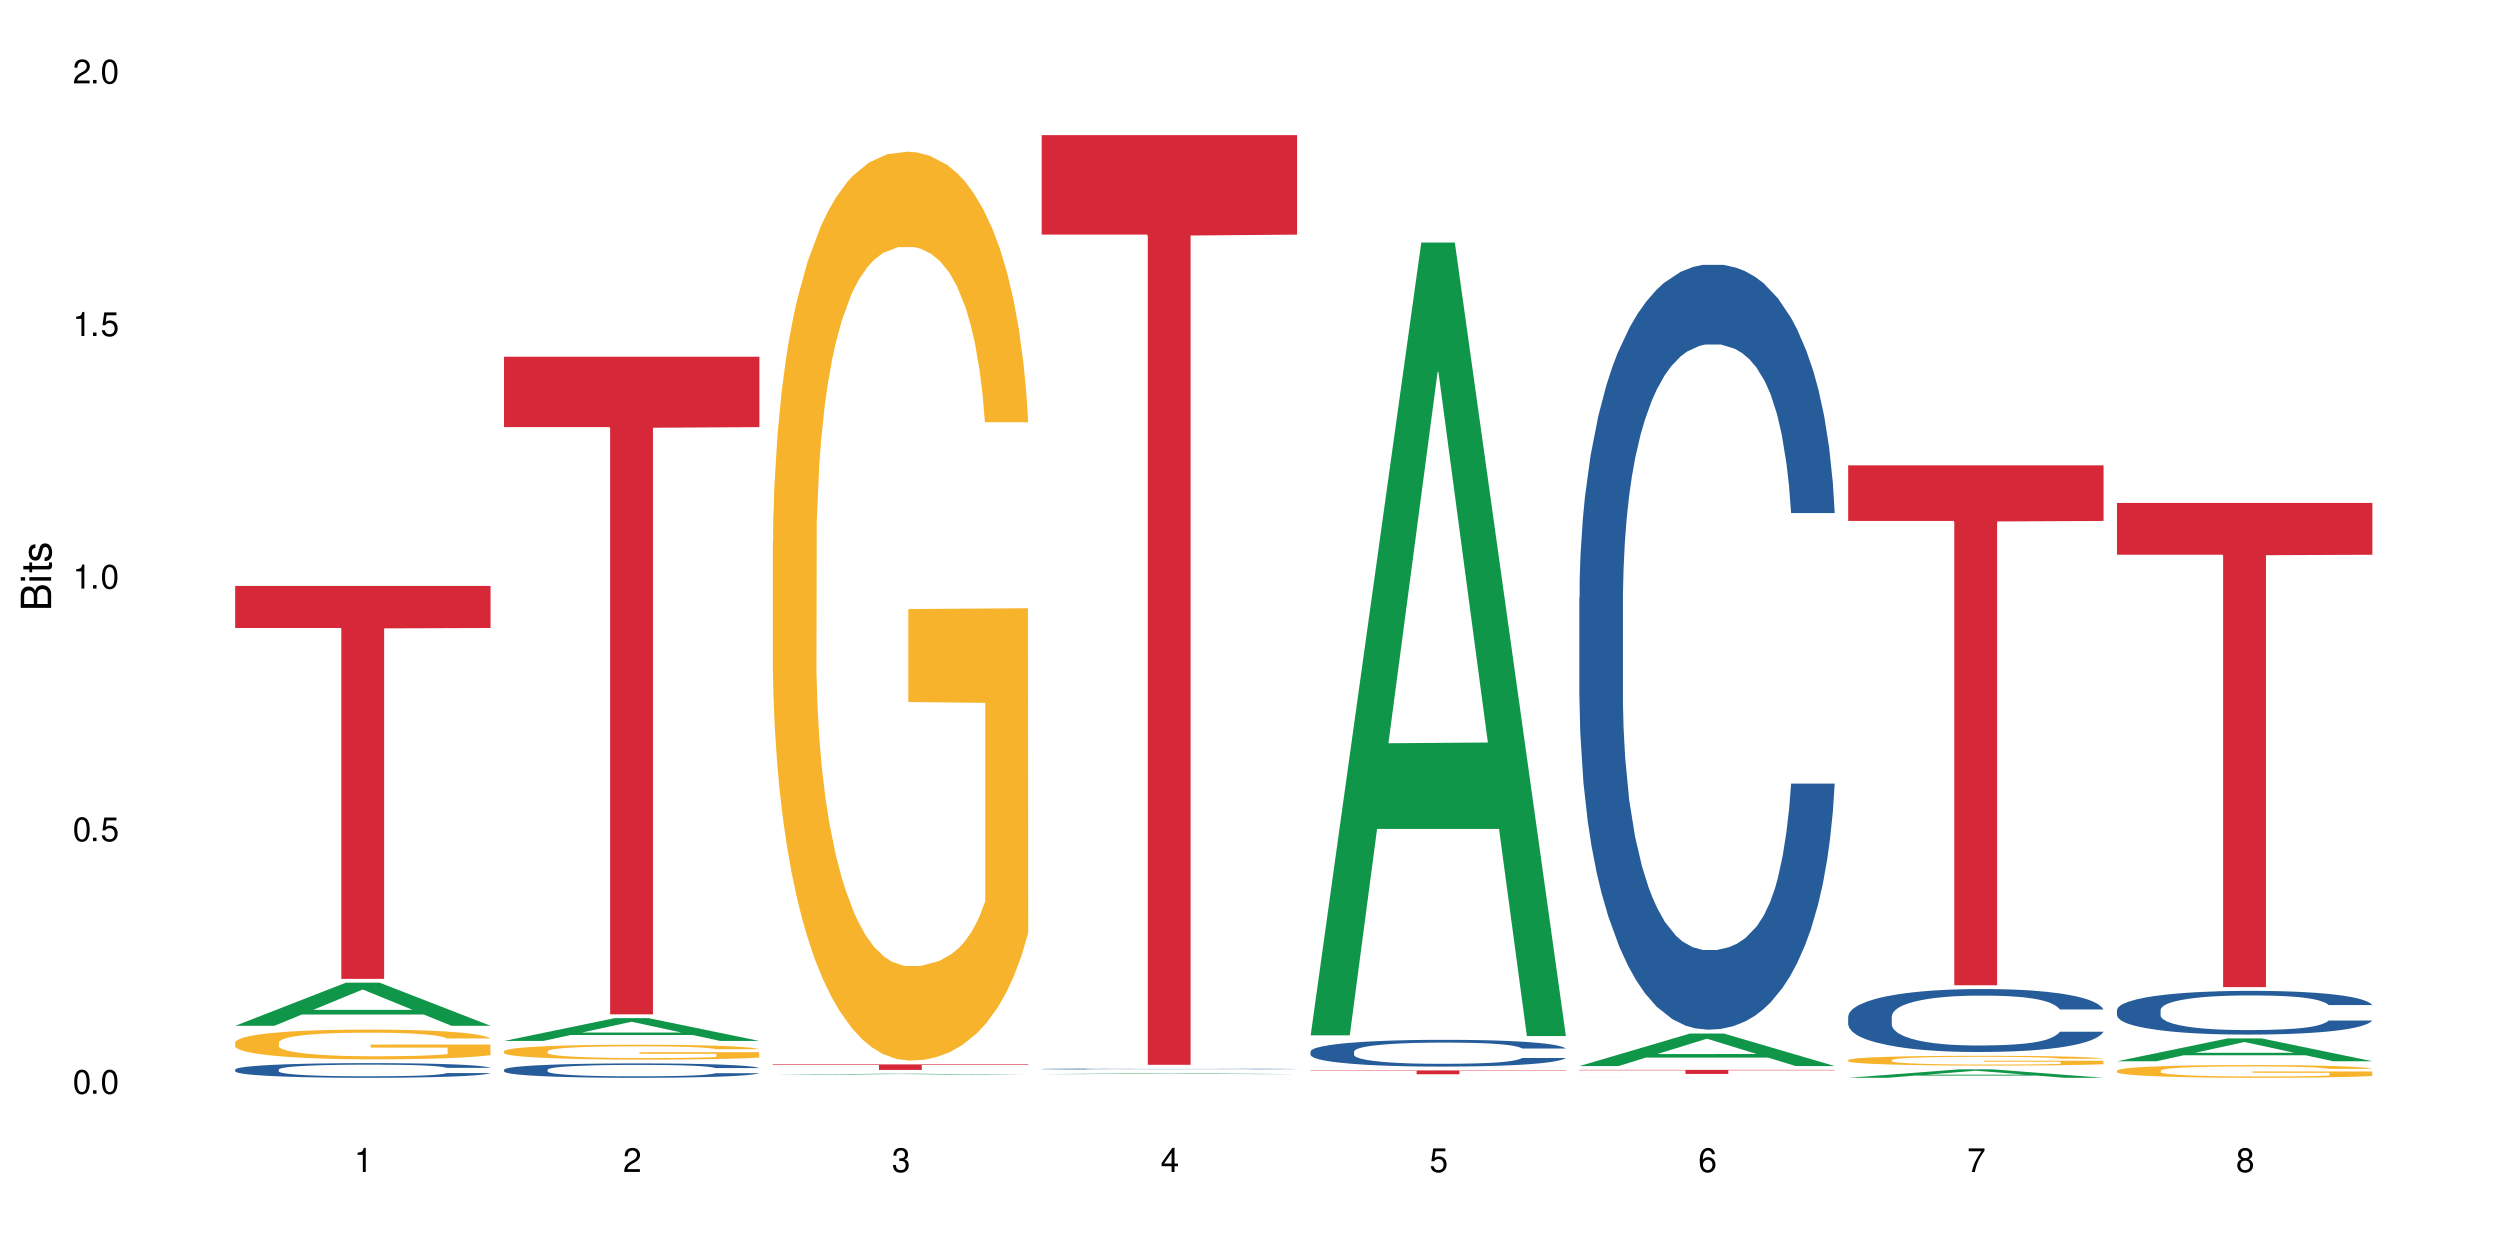
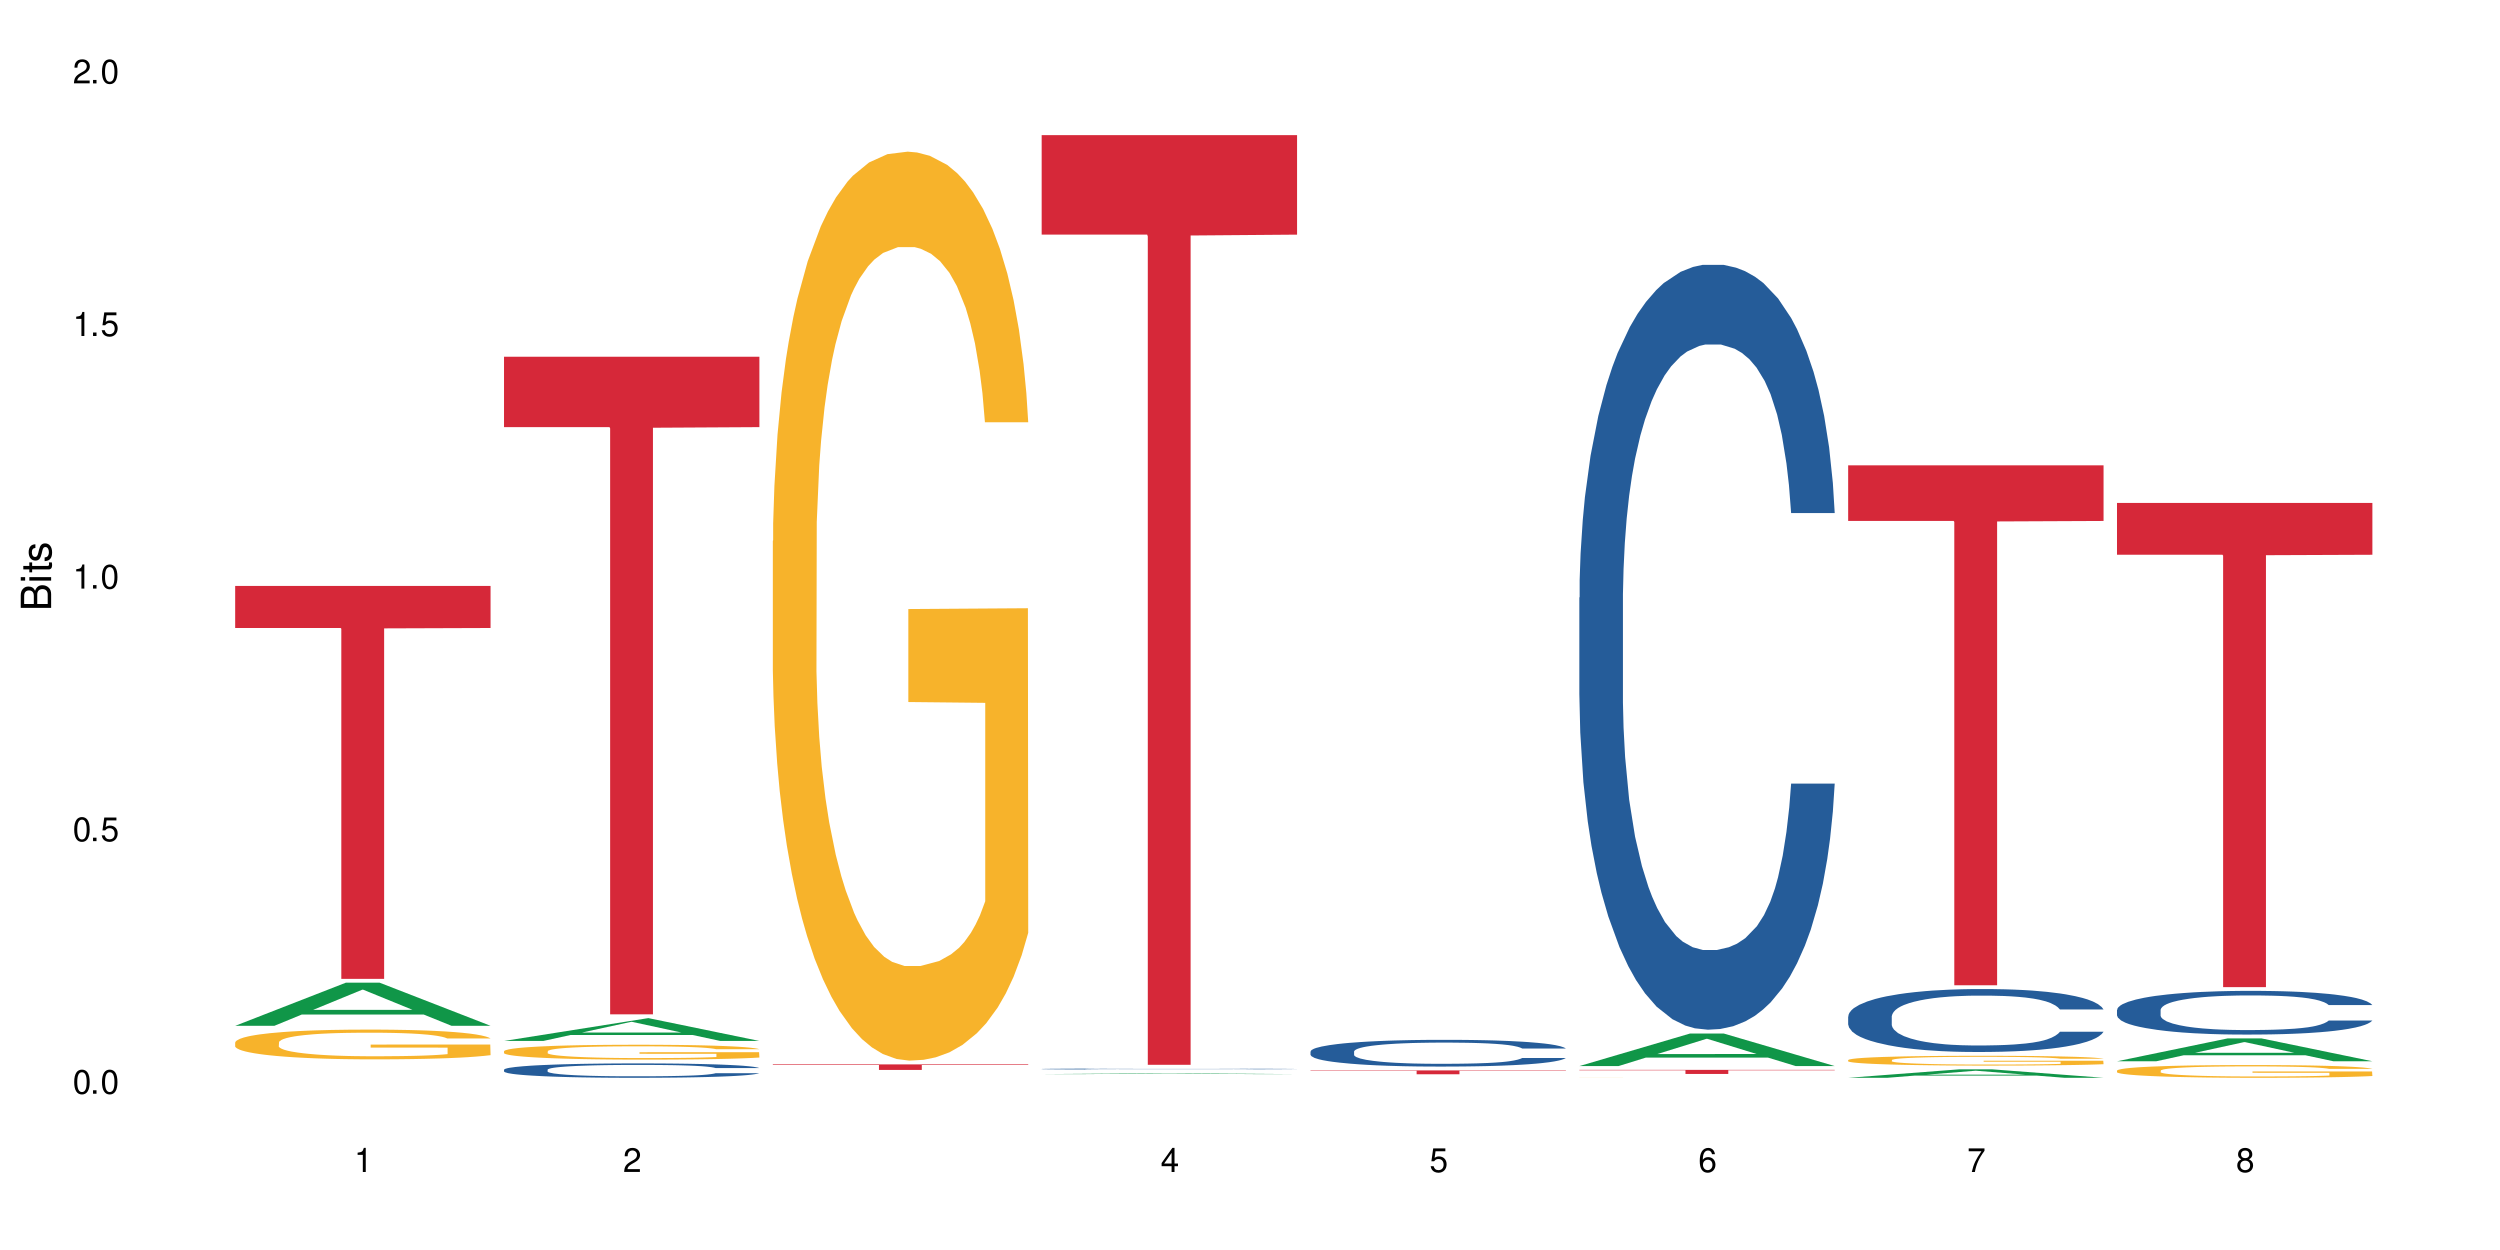
<svg xmlns="http://www.w3.org/2000/svg" xmlns:xlink="http://www.w3.org/1999/xlink" width="720" height="360" viewBox="0 0 720 360">
  <defs>
    <g>
      <g id="glyph-0-0">
</g>
      <g id="glyph-0-1">
        <path d="M 2.641 -6.938 C 2 -6.938 1.422 -6.656 1.078 -6.172 C 0.641 -5.562 0.406 -4.641 0.406 -3.359 C 0.406 -1.016 1.188 0.219 2.641 0.219 C 4.078 0.219 4.859 -1.016 4.859 -3.297 C 4.859 -4.641 4.656 -5.547 4.203 -6.172 C 3.844 -6.656 3.281 -6.938 2.641 -6.938 Z M 2.641 -6.188 C 3.547 -6.188 4 -5.25 4 -3.375 C 4 -1.406 3.562 -0.484 2.625 -0.484 C 1.734 -0.484 1.281 -1.438 1.281 -3.344 C 1.281 -5.25 1.734 -6.188 2.641 -6.188 Z M 2.641 -6.188 " />
      </g>
      <g id="glyph-0-2">
        <path d="M 1.828 -1 L 0.828 -1 L 0.828 0 L 1.828 0 Z M 1.828 -1 " />
      </g>
      <g id="glyph-0-3">
        <path d="M 4.562 -6.797 L 1.062 -6.797 L 0.547 -3.094 L 1.328 -3.094 C 1.719 -3.562 2.047 -3.734 2.578 -3.734 C 3.484 -3.734 4.062 -3.109 4.062 -2.094 C 4.062 -1.125 3.484 -0.531 2.578 -0.531 C 1.828 -0.531 1.375 -0.906 1.188 -1.672 L 0.328 -1.672 C 0.453 -1.109 0.547 -0.844 0.75 -0.594 C 1.125 -0.078 1.828 0.219 2.594 0.219 C 3.969 0.219 4.922 -0.781 4.922 -2.219 C 4.922 -3.562 4.031 -4.484 2.719 -4.484 C 2.25 -4.484 1.859 -4.359 1.469 -4.062 L 1.734 -5.969 L 4.562 -5.969 Z M 4.562 -6.797 " />
      </g>
      <g id="glyph-0-4">
        <path d="M 2.484 -4.938 L 2.484 0 L 3.328 0 L 3.328 -6.938 L 2.766 -6.938 C 2.469 -5.875 2.281 -5.734 0.984 -5.562 L 0.984 -4.938 Z M 2.484 -4.938 " />
      </g>
      <g id="glyph-0-5">
        <path d="M 4.859 -0.828 L 1.281 -0.828 C 1.359 -1.406 1.672 -1.781 2.5 -2.281 L 3.469 -2.828 C 4.406 -3.344 4.906 -4.062 4.906 -4.906 C 4.906 -5.484 4.672 -6.031 4.266 -6.406 C 3.859 -6.766 3.375 -6.938 2.719 -6.938 C 1.859 -6.938 1.219 -6.625 0.844 -6.031 C 0.609 -5.672 0.5 -5.234 0.484 -4.531 L 1.328 -4.531 C 1.359 -5.016 1.406 -5.281 1.531 -5.516 C 1.75 -5.938 2.188 -6.203 2.703 -6.203 C 3.469 -6.203 4.031 -5.641 4.031 -4.891 C 4.031 -4.344 3.719 -3.859 3.125 -3.516 L 2.234 -3 C 0.812 -2.172 0.406 -1.531 0.328 -0.016 L 4.859 -0.016 Z M 4.859 -0.828 " />
      </g>
      <g id="glyph-0-6">
-         <path d="M 2.125 -3.188 L 2.578 -3.188 C 3.5 -3.188 3.984 -2.766 3.984 -1.922 C 3.984 -1.062 3.469 -0.531 2.594 -0.531 C 1.656 -0.531 1.203 -1 1.156 -2.016 L 0.312 -2.016 C 0.344 -1.453 0.438 -1.094 0.609 -0.781 C 0.953 -0.109 1.625 0.219 2.547 0.219 C 3.953 0.219 4.859 -0.625 4.859 -1.938 C 4.859 -2.828 4.516 -3.297 3.703 -3.594 C 4.344 -3.844 4.656 -4.328 4.656 -5.031 C 4.656 -6.219 3.875 -6.938 2.578 -6.938 C 1.203 -6.938 0.484 -6.172 0.453 -4.703 L 1.297 -4.703 C 1.312 -5.125 1.344 -5.359 1.453 -5.578 C 1.641 -5.969 2.062 -6.203 2.594 -6.203 C 3.344 -6.203 3.797 -5.75 3.797 -5 C 3.797 -4.516 3.609 -4.219 3.25 -4.047 C 3.016 -3.953 2.703 -3.922 2.125 -3.906 Z M 2.125 -3.188 " />
-       </g>
+         </g>
      <g id="glyph-0-7">
        <path d="M 3.141 -1.672 L 3.141 0 L 3.984 0 L 3.984 -1.672 L 4.984 -1.672 L 4.984 -2.438 L 3.984 -2.438 L 3.984 -6.938 L 3.359 -6.938 L 0.266 -2.578 L 0.266 -1.672 Z M 3.141 -2.438 L 1 -2.438 L 3.141 -5.5 Z M 3.141 -2.438 " />
      </g>
      <g id="glyph-0-8">
        <path d="M 4.781 -5.125 C 4.609 -6.266 3.891 -6.938 2.844 -6.938 C 2.094 -6.938 1.422 -6.578 1.031 -5.953 C 0.594 -5.266 0.406 -4.422 0.406 -3.172 C 0.406 -2 0.578 -1.25 0.984 -0.641 C 1.359 -0.078 1.953 0.219 2.703 0.219 C 3.984 0.219 4.922 -0.75 4.922 -2.094 C 4.922 -3.375 4.062 -4.281 2.844 -4.281 C 2.172 -4.281 1.641 -4.031 1.281 -3.516 C 1.281 -5.234 1.828 -6.188 2.797 -6.188 C 3.391 -6.188 3.797 -5.797 3.938 -5.125 Z M 2.734 -3.531 C 3.547 -3.531 4.062 -2.953 4.062 -2.031 C 4.062 -1.156 3.484 -0.531 2.703 -0.531 C 1.922 -0.531 1.328 -1.188 1.328 -2.078 C 1.328 -2.938 1.906 -3.531 2.734 -3.531 Z M 2.734 -3.531 " />
      </g>
      <g id="glyph-0-9">
        <path d="M 4.984 -6.797 L 0.438 -6.797 L 0.438 -5.969 L 4.109 -5.969 C 2.5 -3.656 1.828 -2.234 1.328 0 L 2.219 0 C 2.594 -2.172 3.453 -4.047 4.984 -6.094 Z M 4.984 -6.797 " />
      </g>
      <g id="glyph-0-10">
        <path d="M 3.75 -3.656 C 4.469 -4.094 4.688 -4.438 4.688 -5.078 C 4.688 -6.172 3.844 -6.938 2.641 -6.938 C 1.438 -6.938 0.594 -6.172 0.594 -5.094 C 0.594 -4.438 0.812 -4.094 1.516 -3.656 C 0.734 -3.266 0.359 -2.703 0.359 -1.922 C 0.359 -0.656 1.281 0.219 2.641 0.219 C 3.984 0.219 4.922 -0.656 4.922 -1.922 C 4.922 -2.703 4.531 -3.266 3.75 -3.656 Z M 2.641 -6.188 C 3.359 -6.188 3.812 -5.75 3.812 -5.062 C 3.812 -4.406 3.344 -3.984 2.641 -3.984 C 1.922 -3.984 1.453 -4.406 1.453 -5.078 C 1.453 -5.75 1.922 -6.188 2.641 -6.188 Z M 2.641 -3.266 C 3.484 -3.266 4.062 -2.719 4.062 -1.906 C 4.062 -1.078 3.484 -0.531 2.625 -0.531 C 1.797 -0.531 1.219 -1.094 1.219 -1.906 C 1.219 -2.719 1.781 -3.266 2.641 -3.266 Z M 2.641 -3.266 " />
      </g>
      <g id="glyph-1-0">
</g>
      <g id="glyph-1-1">
        <path d="M 0 -0.953 L 0 -4.891 C 0 -5.719 -0.234 -6.344 -0.734 -6.797 C -1.188 -7.234 -1.812 -7.469 -2.5 -7.469 C -3.547 -7.469 -4.188 -7 -4.625 -5.875 C -4.984 -6.688 -5.625 -7.094 -6.531 -7.094 C -7.172 -7.094 -7.734 -6.859 -8.141 -6.391 C -8.562 -5.922 -8.75 -5.344 -8.75 -4.5 L -8.75 -0.953 Z M -4.984 -2.062 L -7.766 -2.062 L -7.766 -4.219 C -7.766 -4.844 -7.688 -5.203 -7.453 -5.5 C -7.219 -5.812 -6.859 -5.969 -6.375 -5.969 C -5.891 -5.969 -5.531 -5.812 -5.297 -5.5 C -5.062 -5.203 -4.984 -4.844 -4.984 -4.219 Z M -0.984 -2.062 L -4 -2.062 L -4 -4.781 C -4 -5.766 -3.438 -6.359 -2.484 -6.359 C -1.547 -6.359 -0.984 -5.766 -0.984 -4.781 Z M -0.984 -2.062 " />
      </g>
      <g id="glyph-1-2">
        <path d="M -6.281 -1.797 L -6.281 -0.797 L 0 -0.797 L 0 -1.797 Z M -8.75 -1.797 L -8.75 -0.797 L -7.484 -0.797 L -7.484 -1.797 Z M -8.75 -1.797 " />
      </g>
      <g id="glyph-1-3">
        <path d="M -6.281 -3.047 L -6.281 -2.016 L -8.016 -2.016 L -8.016 -1.016 L -6.281 -1.016 L -6.281 -0.172 L -5.469 -0.172 L -5.469 -1.016 L -0.719 -1.016 C -0.078 -1.016 0.281 -1.453 0.281 -2.234 C 0.281 -2.5 0.25 -2.719 0.188 -3.047 L -0.641 -3.047 C -0.609 -2.906 -0.594 -2.766 -0.594 -2.562 C -0.594 -2.141 -0.719 -2.016 -1.156 -2.016 L -5.469 -2.016 L -5.469 -3.047 Z M -6.281 -3.047 " />
      </g>
      <g id="glyph-1-4">
        <path d="M -4.531 -5.25 C -5.766 -5.25 -6.469 -4.422 -6.469 -2.969 C -6.469 -1.516 -5.719 -0.562 -4.547 -0.562 C -3.562 -0.562 -3.094 -1.062 -2.734 -2.562 L -2.516 -3.484 C -2.344 -4.188 -2.094 -4.469 -1.641 -4.469 C -1.047 -4.469 -0.641 -3.875 -0.641 -3 C -0.641 -2.453 -0.797 -2 -1.062 -1.75 C -1.25 -1.594 -1.422 -1.531 -1.875 -1.469 L -1.875 -0.406 C -0.422 -0.453 0.281 -1.266 0.281 -2.922 C 0.281 -4.5 -0.5 -5.516 -1.719 -5.516 C -2.656 -5.516 -3.172 -4.984 -3.469 -3.734 L -3.703 -2.766 C -3.891 -1.953 -4.156 -1.609 -4.594 -1.609 C -5.188 -1.609 -5.547 -2.125 -5.547 -2.938 C -5.547 -3.75 -5.203 -4.172 -4.531 -4.203 Z M -4.531 -5.25 " />
      </g>
    </g>
  </defs>
  <rect x="-72" y="-36" width="864" height="432" fill="rgb(100%, 100%, 100%)" fill-opacity="1" />
  <path fill-rule="nonzero" fill="rgb(6.275%, 58.824%, 28.235%)" fill-opacity="1" d="M 67.73 295.422 L 67.809 295.41 L 99.637 283 L 109.301 283 L 141.281 295.434 L 130.047 295.434 L 122.031 292.188 L 86.906 292.188 L 79.047 295.422 L 67.73 295.422 L 90.285 290.844 L 118.809 290.832 L 104.586 285.031 L 104.43 285.02 L 104.27 285.055 L 90.207 290.832 L 90.285 290.844 Z M 67.73 295.422 " />
-   <path fill-rule="nonzero" fill="rgb(14.51%, 36.078%, 60%)" fill-opacity="1" d="M 67.73 308.02 L 67.82 308.016 L 67.82 307.926 L 68.09 307.777 L 68.719 307.594 L 69.344 307.465 L 70.961 307.238 L 73.203 307.016 L 75.535 306.848 L 77.238 306.746 L 78.766 306.668 L 82.262 306.527 L 84.504 306.453 L 86.926 306.387 L 89.887 306.324 L 92.039 306.285 L 96.883 306.223 L 100.469 306.195 L 103.25 306.184 L 109.262 306.184 L 112.848 306.199 L 115.449 306.219 L 118.32 306.25 L 120.742 306.285 L 124.957 306.367 L 128.727 306.477 L 130.43 306.539 L 133.121 306.656 L 135.184 306.773 L 136.617 306.875 L 138.234 307.016 L 139.668 307.191 L 140.746 307.387 L 141.281 307.555 L 128.727 307.555 L 128.098 307.398 L 127.379 307.281 L 126.035 307.121 L 124.688 307.008 L 122.805 306.898 L 121.102 306.824 L 118.77 306.75 L 116.707 306.703 L 114.555 306.668 L 112.488 306.648 L 108.543 306.625 L 103.969 306.625 L 102.266 306.633 L 98.766 306.66 L 96.883 306.688 L 94.191 306.742 L 92.309 306.793 L 90.066 306.871 L 88.539 306.938 L 86.656 307.035 L 85.312 307.125 L 83.785 307.254 L 82.891 307.348 L 82.082 307.457 L 81.363 307.586 L 80.828 307.719 L 80.469 307.863 L 80.289 308 L 80.289 308.602 L 80.469 308.738 L 80.918 308.902 L 82.082 309.137 L 83.785 309.34 L 85.762 309.504 L 87.645 309.617 L 88.719 309.672 L 90.156 309.734 L 92.398 309.812 L 95.629 309.891 L 97.512 309.918 L 100.383 309.949 L 103.34 309.965 L 107.289 309.965 L 110.785 309.949 L 113.117 309.93 L 115.539 309.898 L 118.859 309.836 L 120.922 309.773 L 122.715 309.699 L 124.062 309.625 L 124.957 309.566 L 126.305 309.445 L 127.379 309.312 L 128.188 309.18 L 128.727 309.047 L 141.281 309.047 L 140.746 309.203 L 139.938 309.352 L 139.129 309.465 L 137.875 309.598 L 136.441 309.719 L 134.375 309.855 L 132.672 309.941 L 130.43 310.039 L 128.367 310.113 L 126.125 310.18 L 122.805 310.254 L 120.652 310.293 L 118.32 310.328 L 115.539 310.359 L 112.043 310.387 L 108.273 310.402 L 104.777 310.406 L 101.008 310.398 L 98.227 310.383 L 94.551 310.348 L 89.977 310.277 L 86.656 310.207 L 84.055 310.133 L 81.812 310.055 L 79.301 309.949 L 76.074 309.781 L 74.098 309.648 L 72.754 309.543 L 71.23 309.391 L 70.152 309.254 L 68.898 309.039 L 68 308.766 L 67.73 308.555 Z M 67.73 308.02 " />
  <path fill-rule="nonzero" fill="rgb(96.863%, 70.196%, 16.863%)" fill-opacity="1" d="M 67.73 300.195 L 67.82 300.188 L 67.82 300.027 L 68.18 299.676 L 69.078 299.191 L 70.242 298.793 L 71.5 298.48 L 72.305 298.316 L 73.652 298.082 L 74.816 297.906 L 77.777 297.555 L 81.543 297.227 L 83.609 297.086 L 85.941 296.953 L 89.258 296.805 L 90.785 296.75 L 95.449 296.625 L 100.738 296.547 L 106.57 296.523 L 109.262 296.531 L 112.938 296.562 L 117.961 296.648 L 120.832 296.727 L 123.074 296.805 L 125.406 296.906 L 128.277 297.062 L 130.969 297.25 L 133.121 297.438 L 135.273 297.672 L 137.066 297.922 L 138.594 298.199 L 139.938 298.527 L 140.746 298.801 L 141.281 299.074 L 128.816 299.074 L 128.098 298.801 L 127.289 298.59 L 125.945 298.332 L 124.598 298.145 L 123.254 297.992 L 120.742 297.789 L 118.59 297.664 L 115.898 297.555 L 113.297 297.484 L 110.336 297.438 L 108.543 297.422 L 103.789 297.422 L 99.484 297.477 L 96.973 297.539 L 95.18 297.602 L 92.668 297.719 L 91.141 297.812 L 90.246 297.875 L 87.555 298.121 L 85.762 298.34 L 84.773 298.488 L 83.52 298.723 L 82.621 298.934 L 81.633 299.246 L 81.098 299.48 L 80.379 300.012 L 80.289 301.422 L 80.559 301.719 L 81.098 302.039 L 81.812 302.324 L 82.891 302.621 L 83.965 302.848 L 85.852 303.152 L 87.465 303.355 L 88.719 303.488 L 91.141 303.699 L 92.129 303.77 L 94.461 303.91 L 96.883 304.02 L 99.844 304.113 L 102.086 304.16 L 105.672 304.199 L 110.246 304.199 L 115.629 304.152 L 119.039 304.09 L 121.371 304.027 L 122.895 303.973 L 124.777 303.887 L 126.125 303.809 L 127.379 303.723 L 128.906 303.59 L 128.906 301.719 L 106.75 301.711 L 106.75 300.836 L 141.195 300.828 L 141.281 303.887 L 139.398 304.098 L 137.066 304.301 L 134.824 304.461 L 132.492 304.594 L 129.176 304.742 L 126.484 304.836 L 122.355 304.945 L 118.59 305.016 L 114.645 305.062 L 111.145 305.086 L 107.02 305.094 L 103.34 305.078 L 99.395 305.031 L 96.254 304.969 L 93.383 304.891 L 90.516 304.789 L 86.926 304.625 L 84.594 304.492 L 82.172 304.324 L 79.75 304.129 L 77.598 303.918 L 76.164 303.754 L 74.727 303.566 L 73.203 303.332 L 71.766 303.066 L 70.691 302.824 L 69.703 302.551 L 68.988 302.293 L 68.27 301.938 L 67.91 301.656 L 67.73 301.414 Z M 67.73 300.195 " />
  <path fill-rule="nonzero" fill="rgb(83.922%, 15.686%, 22.353%)" fill-opacity="1" d="M 67.73 168.754 L 141.281 168.754 L 141.281 180.863 L 110.629 180.973 L 110.629 281.91 L 98.297 281.91 L 98.297 181.078 L 98.117 180.863 L 67.73 180.863 Z M 67.73 168.754 " />
-   <path fill-rule="nonzero" fill="rgb(6.275%, 58.824%, 28.235%)" fill-opacity="1" d="M 145.156 299.793 L 145.234 299.785 L 177.059 293.215 L 186.723 293.215 L 218.707 299.797 L 207.469 299.797 L 199.453 298.078 L 164.328 298.078 L 156.469 299.793 L 145.156 299.793 L 167.707 297.367 L 196.23 297.363 L 182.008 294.289 L 181.852 294.281 L 181.695 294.301 L 167.629 297.363 L 167.707 297.367 Z M 145.156 299.793 " />
+   <path fill-rule="nonzero" fill="rgb(6.275%, 58.824%, 28.235%)" fill-opacity="1" d="M 145.156 299.793 L 145.234 299.785 L 186.723 293.215 L 218.707 299.797 L 207.469 299.797 L 199.453 298.078 L 164.328 298.078 L 156.469 299.793 L 145.156 299.793 L 167.707 297.367 L 196.23 297.363 L 182.008 294.289 L 181.852 294.281 L 181.695 294.301 L 167.629 297.363 L 167.707 297.367 Z M 145.156 299.793 " />
  <path fill-rule="nonzero" fill="rgb(14.51%, 36.078%, 60%)" fill-opacity="1" d="M 145.156 308.066 L 145.242 308.062 L 145.242 307.973 L 145.512 307.828 L 146.141 307.645 L 146.77 307.52 L 148.383 307.297 L 150.625 307.082 L 152.957 306.914 L 154.664 306.816 L 156.188 306.742 L 159.684 306.602 L 161.93 306.527 L 164.352 306.465 L 167.309 306.398 L 169.461 306.363 L 174.305 306.301 L 177.895 306.273 L 180.676 306.262 L 186.684 306.262 L 190.273 306.277 L 192.875 306.297 L 195.742 306.328 L 198.164 306.363 L 202.383 306.445 L 206.148 306.551 L 207.852 306.613 L 210.543 306.73 L 212.605 306.844 L 214.043 306.941 L 215.656 307.082 L 217.094 307.25 L 218.168 307.445 L 218.707 307.609 L 206.148 307.609 L 205.52 307.457 L 204.805 307.34 L 203.457 307.184 L 202.113 307.074 L 200.23 306.965 L 198.523 306.891 L 196.191 306.82 L 194.129 306.773 L 191.977 306.742 L 189.914 306.719 L 185.969 306.695 L 181.391 306.695 L 179.688 306.703 L 176.191 306.734 L 174.305 306.758 L 171.613 306.812 L 169.73 306.863 L 167.488 306.938 L 165.965 307 L 164.082 307.102 L 162.734 307.188 L 161.211 307.312 L 160.312 307.406 L 159.508 307.512 L 158.789 307.637 L 158.25 307.77 L 157.891 307.91 L 157.711 308.047 L 157.711 308.633 L 157.891 308.77 L 158.34 308.93 L 159.508 309.16 L 161.211 309.359 L 163.184 309.52 L 165.066 309.633 L 166.145 309.688 L 167.578 309.746 L 169.82 309.824 L 173.051 309.898 L 174.934 309.93 L 177.805 309.961 L 180.766 309.973 L 184.711 309.973 L 188.211 309.961 L 190.543 309.941 L 192.965 309.91 L 196.281 309.844 L 198.344 309.785 L 200.141 309.715 L 201.484 309.641 L 202.383 309.582 L 203.727 309.465 L 204.805 309.336 L 205.609 309.203 L 206.148 309.074 L 218.707 309.074 L 218.168 309.223 L 217.359 309.371 L 216.555 309.48 L 215.297 309.613 L 213.863 309.73 L 211.801 309.863 L 210.094 309.953 L 207.852 310.047 L 205.789 310.117 L 203.547 310.184 L 200.23 310.258 L 198.074 310.297 L 195.742 310.332 L 192.965 310.359 L 189.465 310.387 L 185.699 310.402 L 182.199 310.406 L 178.434 310.398 L 175.652 310.383 L 171.973 310.348 L 167.398 310.281 L 164.082 310.211 L 161.48 310.137 L 159.238 310.062 L 156.727 309.961 L 153.496 309.793 L 151.523 309.664 L 150.176 309.559 L 148.652 309.41 L 147.574 309.277 L 146.32 309.066 L 145.422 308.797 L 145.156 308.59 Z M 145.156 308.066 " />
  <path fill-rule="nonzero" fill="rgb(96.863%, 70.196%, 16.863%)" fill-opacity="1" d="M 145.156 302.723 L 145.242 302.719 L 145.242 302.641 L 145.602 302.465 L 146.5 302.223 L 147.664 302.023 L 148.922 301.867 L 149.73 301.785 L 151.074 301.668 L 152.242 301.582 L 155.199 301.406 L 158.969 301.238 L 161.031 301.168 L 163.363 301.102 L 166.684 301.027 L 168.207 301 L 172.871 300.938 L 178.164 300.898 L 183.992 300.887 L 186.684 300.891 L 190.363 300.906 L 195.387 300.949 L 198.254 300.988 L 200.496 301.027 L 202.828 301.078 L 205.699 301.156 L 208.391 301.254 L 210.543 301.348 L 212.695 301.465 L 214.492 301.59 L 216.016 301.727 L 217.359 301.891 L 218.168 302.027 L 218.707 302.164 L 206.238 302.164 L 205.52 302.027 L 204.715 301.922 L 203.367 301.793 L 202.023 301.699 L 200.676 301.625 L 198.164 301.523 L 196.012 301.461 L 193.32 301.406 L 190.723 301.371 L 187.762 301.348 L 185.969 301.34 L 181.211 301.34 L 176.906 301.367 L 174.395 301.398 L 172.602 301.43 L 170.09 301.488 L 168.566 301.535 L 167.668 301.566 L 164.977 301.688 L 163.184 301.797 L 162.195 301.871 L 160.941 301.988 L 160.043 302.094 L 159.059 302.25 L 158.52 302.367 L 157.801 302.633 L 157.711 303.336 L 157.98 303.488 L 158.52 303.648 L 159.238 303.789 L 160.312 303.938 L 161.391 304.051 L 163.273 304.203 L 164.887 304.305 L 166.145 304.371 L 168.566 304.477 L 169.551 304.512 L 171.883 304.582 L 174.305 304.637 L 177.266 304.684 L 179.508 304.707 L 183.098 304.727 L 187.672 304.727 L 193.055 304.703 L 196.461 304.672 L 198.793 304.641 L 200.32 304.613 L 202.203 304.57 L 203.547 304.531 L 204.805 304.488 L 206.328 304.422 L 206.328 303.488 L 184.172 303.484 L 184.172 303.043 L 218.617 303.039 L 218.707 304.57 L 216.824 304.676 L 214.492 304.777 L 212.25 304.855 L 209.918 304.922 L 206.598 304.996 L 203.906 305.043 L 199.781 305.098 L 196.012 305.133 L 192.066 305.156 L 188.566 305.168 L 184.441 305.172 L 180.766 305.164 L 176.816 305.141 L 173.68 305.109 L 170.809 305.07 L 167.938 305.02 L 164.352 304.938 L 162.016 304.871 L 159.594 304.789 L 157.172 304.691 L 155.02 304.586 L 153.586 304.504 L 152.152 304.41 L 150.625 304.293 L 149.191 304.16 L 148.113 304.039 L 147.129 303.902 L 146.41 303.773 L 145.691 303.598 L 145.332 303.457 L 145.156 303.332 Z M 145.156 302.723 " />
  <path fill-rule="nonzero" fill="rgb(83.922%, 15.686%, 22.353%)" fill-opacity="1" d="M 145.156 102.738 L 218.707 102.738 L 218.707 123.012 L 188.051 123.191 L 188.051 292.121 L 175.719 292.121 L 175.719 123.367 L 175.539 123.012 L 145.156 123.012 Z M 145.156 102.738 " />
-   <path fill-rule="nonzero" fill="rgb(6.275%, 58.824%, 28.235%)" fill-opacity="1" d="M 222.578 309.551 L 222.656 309.551 L 254.48 309.238 L 264.148 309.238 L 296.129 309.551 L 284.895 309.551 L 276.879 309.469 L 241.75 309.469 L 233.895 309.551 L 222.578 309.551 L 245.129 309.438 L 273.656 309.438 L 259.434 309.289 L 259.117 309.289 L 245.051 309.438 L 245.129 309.438 Z M 222.578 309.551 " />
  <path fill-rule="nonzero" fill="rgb(96.863%, 70.196%, 16.863%)" fill-opacity="1" d="M 222.578 155.801 L 222.668 155.562 L 222.668 150.781 L 223.027 140.023 L 223.922 125.199 L 225.09 113.008 L 226.344 103.445 L 227.152 98.422 L 228.496 91.25 L 229.664 85.992 L 232.625 75.234 L 236.391 65.191 L 238.453 60.891 L 240.785 56.824 L 244.105 52.281 L 245.629 50.609 L 250.293 46.785 L 255.586 44.395 L 261.418 43.676 L 264.109 43.914 L 267.785 44.871 L 272.809 47.5 L 275.68 49.891 L 277.922 52.281 L 280.254 55.391 L 283.125 60.172 L 285.816 65.91 L 287.969 71.648 L 290.121 78.82 L 291.914 86.469 L 293.438 94.836 L 294.785 104.879 L 295.59 113.246 L 296.129 121.613 L 283.66 121.613 L 282.945 113.246 L 282.137 106.793 L 280.793 98.902 L 279.445 93.164 L 278.102 88.621 L 275.59 82.406 L 273.438 78.582 L 270.746 75.234 L 268.145 73.082 L 265.184 71.648 L 263.391 71.168 L 258.637 71.168 L 254.332 72.844 L 251.82 74.754 L 250.023 76.668 L 247.512 80.254 L 245.988 83.121 L 245.094 85.035 L 242.402 92.445 L 240.605 99.141 L 239.621 103.684 L 238.363 110.855 L 237.469 117.312 L 236.48 126.875 L 235.941 134.047 L 235.227 150.305 L 235.137 193.336 L 235.406 202.422 L 235.941 212.223 L 236.66 220.828 L 237.738 229.914 L 238.812 236.848 L 240.695 246.172 L 242.312 252.387 L 243.566 256.453 L 245.988 262.906 L 246.977 265.059 L 249.309 269.363 L 251.73 272.711 L 254.691 275.578 L 256.934 277.012 L 260.52 278.207 L 265.094 278.207 L 270.477 276.773 L 273.887 274.859 L 276.219 272.949 L 277.742 271.273 L 279.625 268.645 L 280.973 266.254 L 282.227 263.625 L 283.75 259.559 L 283.75 202.422 L 261.598 202.184 L 261.598 175.406 L 296.039 175.168 L 296.129 268.645 L 294.246 275.102 L 291.914 281.316 L 289.672 286.098 L 287.34 290.16 L 284.02 294.703 L 281.328 297.574 L 277.203 300.922 L 273.438 303.07 L 269.488 304.508 L 265.992 305.223 L 261.867 305.461 L 258.188 304.984 L 254.242 303.551 L 251.102 301.637 L 248.23 299.246 L 245.359 296.137 L 241.773 291.117 L 239.441 287.055 L 237.02 282.035 L 234.598 276.055 L 232.445 269.602 L 231.008 264.582 L 229.574 258.844 L 228.051 251.672 L 226.613 243.543 L 225.539 236.129 L 224.551 227.762 L 223.832 219.875 L 223.117 209.117 L 222.758 200.508 L 222.578 193.098 Z M 222.578 155.801 " />
  <path fill-rule="nonzero" fill="rgb(83.922%, 15.686%, 22.353%)" fill-opacity="1" d="M 222.578 306.555 L 296.129 306.555 L 296.129 306.723 L 265.477 306.727 L 265.477 308.148 L 253.141 308.148 L 253.141 306.727 L 252.965 306.723 L 222.578 306.723 Z M 222.578 306.555 " />
  <path fill-rule="nonzero" fill="rgb(6.275%, 58.824%, 28.235%)" fill-opacity="1" d="M 300 309.352 L 300.078 309.348 L 331.906 309.117 L 341.57 309.117 L 373.555 309.352 L 362.316 309.352 L 354.301 309.289 L 319.176 309.289 L 311.316 309.352 L 300 309.352 L 322.555 309.262 L 351.078 309.262 L 336.855 309.152 L 336.543 309.152 L 322.477 309.262 L 322.555 309.262 Z M 300 309.352 " />
  <path fill-rule="nonzero" fill="rgb(14.51%, 36.078%, 60%)" fill-opacity="1" d="M 300 307.867 L 300.09 307.867 L 300.09 307.863 L 300.359 307.852 L 300.988 307.84 L 301.617 307.832 L 303.23 307.816 L 305.473 307.805 L 307.805 307.793 L 309.508 307.785 L 311.035 307.781 L 314.531 307.77 L 316.773 307.766 L 319.195 307.762 L 322.156 307.758 L 324.309 307.754 L 329.152 307.75 L 347.719 307.75 L 350.59 307.754 L 353.012 307.754 L 357.227 307.762 L 360.996 307.77 L 362.699 307.773 L 365.391 307.781 L 367.453 307.789 L 368.891 307.793 L 370.504 307.805 L 371.938 307.816 L 373.016 307.828 L 373.555 307.84 L 360.996 307.84 L 360.367 307.828 L 359.648 307.82 L 358.305 307.809 L 356.961 307.805 L 355.074 307.797 L 353.371 307.789 L 351.039 307.785 L 348.977 307.781 L 346.824 307.781 L 344.762 307.777 L 334.535 307.777 L 331.035 307.781 L 329.152 307.781 L 326.461 307.785 L 324.578 307.789 L 322.336 307.793 L 320.812 307.797 L 318.926 307.805 L 317.582 307.809 L 316.059 307.82 L 315.16 307.824 L 314.352 307.832 L 313.637 307.84 L 313.098 307.848 L 312.738 307.859 L 312.559 307.867 L 312.559 307.906 L 312.738 307.914 L 313.188 307.926 L 314.352 307.941 L 316.059 307.957 L 318.031 307.965 L 319.914 307.973 L 320.992 307.977 L 322.426 307.98 L 324.668 307.984 L 327.898 307.992 L 329.781 307.992 L 332.652 307.996 L 343.055 307.996 L 345.387 307.992 L 347.809 307.992 L 351.129 307.988 L 353.191 307.984 L 354.984 307.98 L 356.332 307.973 L 357.227 307.969 L 358.574 307.961 L 359.648 307.953 L 360.457 307.945 L 360.996 307.938 L 373.555 307.938 L 372.207 307.957 L 371.402 307.965 L 370.145 307.973 L 368.711 307.98 L 366.645 307.988 L 364.941 307.996 L 362.699 308 L 360.637 308.004 L 358.395 308.012 L 355.074 308.016 L 352.922 308.02 L 350.59 308.02 L 347.809 308.023 L 330.5 308.023 L 326.82 308.02 L 322.246 308.016 L 318.926 308.012 L 316.324 308.008 L 314.082 308 L 311.57 307.996 L 308.344 307.984 L 306.371 307.977 L 305.023 307.969 L 303.5 307.957 L 302.422 307.949 L 301.168 307.934 L 300.27 307.918 L 300 307.902 Z M 300 307.867 " />
  <path fill-rule="nonzero" fill="rgb(83.922%, 15.686%, 22.353%)" fill-opacity="1" d="M 300 38.914 L 373.555 38.914 L 373.555 67.574 L 342.898 67.824 L 342.898 306.66 L 330.566 306.66 L 330.566 68.078 L 330.387 67.574 L 300 67.574 Z M 300 38.914 " />
-   <path fill-rule="nonzero" fill="rgb(6.275%, 58.824%, 28.235%)" fill-opacity="1" d="M 377.426 298.168 L 377.504 297.953 L 409.328 69.859 L 418.992 69.859 L 450.977 298.383 L 439.738 298.383 L 431.723 238.73 L 396.598 238.73 L 388.738 298.168 L 377.426 298.168 L 399.977 214.055 L 428.504 213.84 L 414.277 107.195 L 414.121 106.98 L 413.965 107.625 L 399.898 213.84 L 399.977 214.055 Z M 377.426 298.168 " />
  <path fill-rule="nonzero" fill="rgb(14.51%, 36.078%, 60%)" fill-opacity="1" d="M 377.426 302.824 L 377.516 302.816 L 377.516 302.648 L 377.781 302.383 L 378.41 302.043 L 379.039 301.812 L 380.652 301.395 L 382.895 300.996 L 385.227 300.684 L 386.934 300.5 L 388.457 300.359 L 391.957 300.102 L 394.199 299.969 L 396.621 299.848 L 399.578 299.727 L 401.734 299.656 L 406.574 299.543 L 410.164 299.496 L 412.945 299.473 L 418.953 299.473 L 422.543 299.504 L 425.145 299.539 L 428.016 299.594 L 430.438 299.656 L 434.652 299.812 L 438.418 300.008 L 440.125 300.121 L 442.812 300.34 L 444.879 300.551 L 446.312 300.734 L 447.926 300.996 L 449.363 301.312 L 450.438 301.672 L 450.977 301.973 L 438.418 301.973 L 437.789 301.691 L 437.074 301.473 L 435.727 301.184 L 434.383 300.98 L 432.5 300.777 L 430.793 300.645 L 428.461 300.508 L 426.398 300.426 L 424.246 300.359 L 422.184 300.32 L 418.238 300.277 L 413.664 300.277 L 411.957 300.289 L 408.461 300.348 L 406.574 300.395 L 403.887 300.496 L 402 300.586 L 399.758 300.727 L 398.234 300.848 L 396.352 301.031 L 395.004 301.191 L 393.48 301.426 L 392.582 301.602 L 391.777 301.797 L 391.059 302.031 L 390.52 302.277 L 390.16 302.535 L 389.98 302.789 L 389.98 303.883 L 390.16 304.133 L 390.609 304.43 L 391.777 304.859 L 393.48 305.234 L 395.453 305.527 L 397.336 305.738 L 398.414 305.84 L 399.848 305.949 L 402.09 306.09 L 405.32 306.23 L 407.203 306.289 L 410.074 306.344 L 413.035 306.375 L 416.98 306.375 L 420.48 306.344 L 422.812 306.309 L 425.234 306.254 L 428.551 306.133 L 430.613 306.02 L 432.41 305.887 L 433.754 305.754 L 434.652 305.641 L 435.996 305.422 L 437.074 305.184 L 437.879 304.938 L 438.418 304.699 L 450.977 304.699 L 450.438 304.98 L 449.633 305.254 L 448.824 305.457 L 447.566 305.703 L 446.133 305.922 L 444.07 306.168 L 442.367 306.332 L 440.125 306.508 L 438.059 306.641 L 435.816 306.762 L 432.5 306.902 L 430.348 306.973 L 428.016 307.035 L 425.234 307.09 L 421.734 307.141 L 417.969 307.168 L 414.469 307.176 L 410.703 307.16 L 407.922 307.133 L 404.242 307.07 L 399.668 306.941 L 396.352 306.809 L 393.75 306.676 L 391.508 306.535 L 388.996 306.344 L 385.766 306.035 L 383.793 305.797 L 382.449 305.598 L 380.922 305.324 L 379.848 305.078 L 378.59 304.684 L 377.695 304.184 L 377.426 303.797 Z M 377.426 302.824 " />
  <path fill-rule="nonzero" fill="rgb(83.922%, 15.686%, 22.353%)" fill-opacity="1" d="M 377.426 308.266 L 450.977 308.266 L 450.977 308.387 L 420.324 308.387 L 420.324 309.398 L 407.988 309.398 L 407.988 308.391 L 407.809 308.387 L 377.426 308.387 Z M 377.426 308.266 " />
  <path fill-rule="nonzero" fill="rgb(6.275%, 58.824%, 28.235%)" fill-opacity="1" d="M 454.848 307.02 L 454.926 307.012 L 486.75 297.648 L 496.418 297.648 L 528.398 307.027 L 517.164 307.027 L 509.148 304.582 L 474.023 304.582 L 466.164 307.02 L 454.848 307.02 L 477.402 303.566 L 505.926 303.559 L 491.703 299.184 L 491.547 299.172 L 491.387 299.199 L 477.32 303.559 L 477.402 303.566 Z M 454.848 307.02 " />
  <path fill-rule="nonzero" fill="rgb(14.51%, 36.078%, 60%)" fill-opacity="1" d="M 454.848 172.121 L 454.938 171.922 L 454.938 167.09 L 455.207 159.438 L 455.836 149.773 L 456.461 143.129 L 458.078 131.25 L 460.32 119.77 L 462.652 110.91 L 464.355 105.676 L 465.879 101.648 L 469.379 94.199 L 471.621 90.375 L 474.043 86.949 L 477.004 83.527 L 479.156 81.516 L 484 78.293 L 487.586 76.883 L 490.367 76.277 L 496.379 76.277 L 499.965 77.086 L 502.566 78.09 L 505.438 79.703 L 507.859 81.516 L 512.074 85.945 L 515.844 91.582 L 517.547 94.805 L 520.238 101.047 L 522.301 107.086 L 523.734 112.32 L 525.352 119.77 L 526.785 128.832 L 527.863 139.102 L 528.398 147.758 L 515.844 147.758 L 515.215 139.707 L 514.496 133.465 L 513.152 125.207 L 511.805 119.367 L 509.922 113.527 L 508.219 109.703 L 505.887 105.879 L 503.824 103.461 L 501.672 101.648 L 499.605 100.441 L 495.66 99.234 L 491.086 99.234 L 489.383 99.637 L 485.883 101.246 L 484 102.656 L 481.309 105.477 L 479.426 108.094 L 477.184 112.121 L 475.656 115.543 L 473.773 120.777 L 472.43 125.41 L 470.902 132.055 L 470.008 137.086 L 469.199 142.727 L 468.48 149.371 L 467.945 156.418 L 467.586 163.867 L 467.406 171.117 L 467.406 202.324 L 467.586 209.574 L 468.035 218.031 L 469.199 230.312 L 470.902 240.984 L 472.879 249.441 L 474.762 255.484 L 475.836 258.301 L 477.273 261.523 L 479.516 265.551 L 482.742 269.578 L 484.629 271.188 L 487.496 272.801 L 490.457 273.605 L 494.406 273.605 L 497.902 272.801 L 500.234 271.793 L 502.656 270.184 L 505.977 266.758 L 508.039 263.539 L 509.832 259.711 L 511.18 255.887 L 512.074 252.664 L 513.422 246.422 L 514.496 239.578 L 515.305 232.527 L 515.844 225.684 L 528.398 225.684 L 527.863 233.738 L 527.055 241.59 L 526.246 247.43 L 524.992 254.477 L 523.555 260.719 L 521.492 267.766 L 519.789 272.398 L 517.547 277.43 L 515.484 281.258 L 513.242 284.68 L 509.922 288.707 L 507.77 290.719 L 505.438 292.531 L 502.656 294.145 L 499.16 295.551 L 495.391 296.359 L 491.895 296.559 L 488.125 296.156 L 485.344 295.352 L 481.668 293.539 L 477.094 289.914 L 473.773 286.09 L 471.172 282.262 L 468.93 278.234 L 466.418 272.801 L 463.191 263.941 L 461.215 257.094 L 459.871 251.457 L 458.348 243.602 L 457.27 236.555 L 456.016 225.281 L 455.117 210.984 L 454.848 199.91 Z M 454.848 172.121 " />
  <path fill-rule="nonzero" fill="rgb(96.863%, 70.196%, 16.863%)" fill-opacity="1" d="M 454.848 310.395 L 457.359 310.395 L 458.613 310.391 L 482.562 310.391 L 487.855 310.387 L 500.055 310.387 L 505.078 310.391 L 525.711 310.391 L 527.055 310.395 L 528.398 310.395 L 514.406 310.395 L 513.062 310.391 L 471.891 310.391 L 470.633 310.395 L 467.496 310.395 L 467.406 310.398 L 468.93 310.398 L 470.008 310.402 L 516.023 310.402 L 516.023 310.398 L 493.867 310.398 L 528.309 310.398 L 528.398 310.402 L 526.516 310.402 L 524.184 310.406 L 469.289 310.406 L 466.867 310.402 L 456.82 310.402 L 456.102 310.398 L 454.848 310.398 Z M 454.848 310.395 " />
  <path fill-rule="nonzero" fill="rgb(83.922%, 15.686%, 22.353%)" fill-opacity="1" d="M 454.848 308.121 L 528.398 308.121 L 528.398 308.246 L 497.746 308.246 L 497.746 309.297 L 485.414 309.297 L 485.414 308.246 L 454.848 308.246 Z M 454.848 308.121 " />
  <path fill-rule="nonzero" fill="rgb(6.275%, 58.824%, 28.235%)" fill-opacity="1" d="M 532.27 310.402 L 532.352 310.402 L 564.176 307.977 L 573.84 307.977 L 605.824 310.406 L 594.586 310.406 L 586.57 309.773 L 551.445 309.773 L 543.586 310.402 L 532.27 310.402 L 554.824 309.512 L 583.348 309.508 L 569.125 308.375 L 568.969 308.371 L 568.812 308.379 L 554.746 309.508 L 554.824 309.512 Z M 532.27 310.402 " />
  <path fill-rule="nonzero" fill="rgb(14.51%, 36.078%, 60%)" fill-opacity="1" d="M 532.27 292.742 L 532.359 292.723 L 532.359 292.328 L 532.629 291.695 L 533.258 290.902 L 533.887 290.355 L 535.5 289.379 L 537.742 288.434 L 540.074 287.703 L 541.777 287.273 L 543.305 286.941 L 546.801 286.332 L 549.043 286.016 L 551.465 285.734 L 554.426 285.453 L 556.578 285.285 L 561.422 285.023 L 565.012 284.906 L 567.793 284.855 L 573.801 284.855 L 577.391 284.922 L 579.992 285.004 L 582.859 285.137 L 585.281 285.285 L 589.5 285.652 L 593.266 286.113 L 594.969 286.379 L 597.66 286.895 L 599.723 287.391 L 601.16 287.82 L 602.773 288.434 L 604.207 289.18 L 605.285 290.023 L 605.824 290.734 L 593.266 290.734 L 592.637 290.074 L 591.922 289.559 L 590.574 288.883 L 589.23 288.402 L 587.344 287.922 L 585.641 287.605 L 583.309 287.289 L 581.246 287.094 L 579.094 286.941 L 577.031 286.844 L 573.082 286.746 L 568.508 286.746 L 566.805 286.777 L 563.305 286.91 L 561.422 287.027 L 558.73 287.258 L 556.848 287.473 L 554.605 287.805 L 553.082 288.086 L 551.199 288.516 L 549.852 288.898 L 548.328 289.445 L 547.43 289.859 L 546.621 290.32 L 545.906 290.867 L 545.367 291.449 L 545.008 292.062 L 544.828 292.656 L 544.828 295.227 L 545.008 295.82 L 545.457 296.516 L 546.621 297.527 L 548.328 298.406 L 550.301 299.102 L 552.184 299.598 L 553.262 299.832 L 554.695 300.094 L 556.938 300.426 L 560.168 300.758 L 562.051 300.891 L 564.922 301.023 L 567.883 301.09 L 571.828 301.09 L 575.324 301.023 L 577.656 300.941 L 580.078 300.809 L 583.398 300.527 L 585.461 300.262 L 587.254 299.945 L 588.602 299.633 L 589.5 299.367 L 590.844 298.852 L 591.922 298.289 L 592.727 297.711 L 593.266 297.148 L 605.824 297.148 L 605.285 297.809 L 604.477 298.457 L 603.672 298.938 L 602.414 299.516 L 600.98 300.027 L 598.918 300.609 L 597.211 300.988 L 594.969 301.402 L 592.906 301.719 L 590.664 302 L 587.344 302.332 L 585.191 302.496 L 582.859 302.645 L 580.078 302.777 L 576.582 302.895 L 572.816 302.961 L 569.316 302.977 L 565.551 302.945 L 562.77 302.879 L 559.09 302.73 L 554.516 302.43 L 551.199 302.117 L 548.598 301.801 L 546.355 301.469 L 543.844 301.023 L 540.613 300.293 L 538.641 299.73 L 537.293 299.266 L 535.77 298.621 L 534.691 298.043 L 533.438 297.113 L 532.539 295.938 L 532.27 295.027 Z M 532.27 292.742 " />
  <path fill-rule="nonzero" fill="rgb(96.863%, 70.196%, 16.863%)" fill-opacity="1" d="M 532.27 305.273 L 532.359 305.273 L 532.359 305.223 L 532.719 305.105 L 533.617 304.945 L 534.781 304.812 L 536.039 304.711 L 536.844 304.656 L 538.191 304.582 L 539.355 304.523 L 542.316 304.406 L 546.086 304.301 L 548.148 304.254 L 550.48 304.211 L 553.797 304.16 L 555.324 304.141 L 559.988 304.102 L 565.281 304.074 L 571.109 304.066 L 573.801 304.07 L 577.48 304.082 L 582.5 304.109 L 585.371 304.133 L 587.613 304.16 L 589.945 304.195 L 592.816 304.246 L 595.508 304.309 L 597.66 304.367 L 599.812 304.445 L 601.609 304.527 L 603.133 304.617 L 604.477 304.727 L 605.285 304.816 L 605.824 304.906 L 593.355 304.906 L 592.637 304.816 L 591.832 304.746 L 590.484 304.664 L 589.141 304.602 L 587.793 304.551 L 585.281 304.484 L 583.129 304.445 L 580.438 304.406 L 577.836 304.383 L 574.879 304.367 L 573.082 304.363 L 568.328 304.363 L 564.023 304.383 L 561.512 304.402 L 559.719 304.422 L 557.207 304.461 L 555.684 304.492 L 554.785 304.512 L 552.094 304.594 L 550.301 304.664 L 549.312 304.715 L 548.059 304.793 L 547.16 304.859 L 546.176 304.965 L 545.637 305.043 L 544.918 305.215 L 544.828 305.68 L 545.098 305.777 L 545.637 305.883 L 546.355 305.977 L 547.43 306.074 L 548.508 306.148 L 550.391 306.25 L 552.004 306.316 L 553.262 306.359 L 555.684 306.43 L 556.668 306.453 L 559 306.5 L 561.422 306.535 L 564.383 306.566 L 566.625 306.582 L 570.215 306.594 L 574.789 306.594 L 580.168 306.578 L 583.578 306.559 L 585.91 306.535 L 587.434 306.52 L 589.32 306.492 L 590.664 306.465 L 591.922 306.438 L 593.445 306.395 L 593.445 305.777 L 571.289 305.773 L 571.289 305.488 L 605.734 305.484 L 605.824 306.492 L 603.941 306.559 L 601.609 306.629 L 599.363 306.68 L 597.031 306.723 L 593.715 306.77 L 591.023 306.801 L 586.898 306.84 L 583.129 306.863 L 579.184 306.875 L 575.684 306.883 L 571.559 306.887 L 567.883 306.883 L 563.934 306.867 L 560.797 306.848 L 557.926 306.82 L 555.055 306.785 L 551.465 306.734 L 549.133 306.688 L 546.711 306.637 L 544.289 306.57 L 542.137 306.5 L 540.703 306.445 L 539.266 306.387 L 537.742 306.309 L 536.309 306.219 L 535.23 306.141 L 534.246 306.051 L 533.527 305.965 L 532.809 305.848 L 532.449 305.758 L 532.27 305.676 Z M 532.27 305.273 " />
  <path fill-rule="nonzero" fill="rgb(83.922%, 15.686%, 22.353%)" fill-opacity="1" d="M 532.27 134.008 L 605.824 134.008 L 605.824 150.035 L 575.168 150.176 L 575.168 283.766 L 562.836 283.766 L 562.836 150.316 L 562.656 150.035 L 532.27 150.035 Z M 532.27 134.008 " />
  <path fill-rule="nonzero" fill="rgb(6.275%, 58.824%, 28.235%)" fill-opacity="1" d="M 609.695 305.641 L 609.773 305.633 L 641.598 299.051 L 651.266 299.051 L 683.246 305.645 L 672.008 305.645 L 663.996 303.926 L 628.867 303.926 L 621.012 305.641 L 609.695 305.641 L 632.246 303.215 L 660.773 303.207 L 646.551 300.129 L 646.391 300.125 L 646.234 300.141 L 632.168 303.207 L 632.246 303.215 Z M 609.695 305.641 " />
  <path fill-rule="nonzero" fill="rgb(14.51%, 36.078%, 60%)" fill-opacity="1" d="M 609.695 290.855 L 609.785 290.844 L 609.785 290.566 L 610.055 290.129 L 610.68 289.578 L 611.309 289.199 L 612.922 288.52 L 615.164 287.863 L 617.5 287.359 L 619.203 287.059 L 620.727 286.828 L 624.227 286.406 L 626.469 286.188 L 628.891 285.992 L 631.852 285.793 L 634.004 285.68 L 638.848 285.496 L 642.434 285.414 L 645.215 285.379 L 651.223 285.379 L 654.812 285.426 L 657.414 285.484 L 660.285 285.578 L 662.707 285.68 L 666.922 285.934 L 670.688 286.254 L 672.395 286.438 L 675.086 286.797 L 677.148 287.141 L 678.582 287.438 L 680.195 287.863 L 681.633 288.383 L 682.707 288.969 L 683.246 289.465 L 670.688 289.465 L 670.062 289.004 L 669.344 288.648 L 667.996 288.176 L 666.652 287.844 L 664.77 287.508 L 663.066 287.289 L 660.734 287.07 L 658.668 286.934 L 656.516 286.828 L 654.453 286.762 L 650.508 286.691 L 645.934 286.691 L 644.227 286.715 L 640.73 286.809 L 638.848 286.887 L 636.156 287.047 L 634.273 287.199 L 632.027 287.43 L 630.504 287.625 L 628.621 287.922 L 627.273 288.188 L 625.75 288.566 L 624.852 288.855 L 624.047 289.176 L 623.328 289.555 L 622.789 289.957 L 622.43 290.383 L 622.254 290.797 L 622.254 292.578 L 622.43 292.992 L 622.879 293.477 L 624.047 294.18 L 625.75 294.789 L 627.723 295.27 L 629.605 295.617 L 630.684 295.777 L 632.117 295.961 L 634.363 296.191 L 637.59 296.422 L 639.473 296.512 L 642.344 296.605 L 645.305 296.652 L 649.25 296.652 L 652.75 296.605 L 655.082 296.547 L 657.504 296.457 L 660.82 296.262 L 662.887 296.074 L 664.68 295.859 L 666.023 295.641 L 666.922 295.457 L 668.266 295.098 L 669.344 294.707 L 670.152 294.305 L 670.688 293.914 L 683.246 293.914 L 682.707 294.375 L 681.902 294.824 L 681.094 295.156 L 679.84 295.559 L 678.402 295.914 L 676.34 296.316 L 674.637 296.582 L 672.395 296.871 L 670.332 297.09 L 668.086 297.285 L 664.77 297.516 L 662.617 297.629 L 660.285 297.73 L 657.504 297.824 L 654.004 297.906 L 650.238 297.949 L 646.738 297.961 L 642.973 297.938 L 640.191 297.895 L 636.516 297.789 L 631.941 297.582 L 628.621 297.363 L 626.02 297.145 L 623.777 296.914 L 621.266 296.605 L 618.035 296.098 L 616.062 295.707 L 614.719 295.387 L 613.191 294.938 L 612.117 294.535 L 610.859 293.891 L 609.965 293.074 L 609.695 292.441 Z M 609.695 290.855 " />
  <path fill-rule="nonzero" fill="rgb(96.863%, 70.196%, 16.863%)" fill-opacity="1" d="M 609.695 308.309 L 609.785 308.305 L 609.785 308.238 L 610.145 308.086 L 611.039 307.879 L 612.207 307.707 L 613.461 307.574 L 614.27 307.504 L 615.613 307.402 L 616.781 307.328 L 619.742 307.18 L 623.508 307.039 L 625.57 306.977 L 627.902 306.922 L 631.223 306.855 L 632.746 306.832 L 637.41 306.781 L 642.703 306.746 L 648.535 306.738 L 651.223 306.738 L 654.902 306.754 L 659.926 306.789 L 662.797 306.824 L 665.039 306.855 L 667.371 306.902 L 670.242 306.969 L 672.93 307.047 L 675.086 307.129 L 677.238 307.23 L 679.031 307.336 L 680.555 307.453 L 681.902 307.594 L 682.707 307.711 L 683.246 307.828 L 670.777 307.828 L 670.062 307.711 L 669.254 307.621 L 667.91 307.512 L 666.562 307.43 L 665.219 307.367 L 662.707 307.281 L 660.555 307.227 L 657.863 307.18 L 655.262 307.148 L 652.301 307.129 L 650.508 307.121 L 645.754 307.121 L 641.449 307.145 L 638.938 307.172 L 637.141 307.199 L 634.629 307.25 L 633.105 307.289 L 632.207 307.316 L 629.52 307.422 L 627.723 307.516 L 626.738 307.578 L 625.48 307.68 L 624.586 307.77 L 623.598 307.902 L 623.059 308.004 L 622.344 308.23 L 622.254 308.836 L 622.52 308.961 L 623.059 309.098 L 623.777 309.219 L 624.852 309.348 L 625.93 309.445 L 627.812 309.574 L 629.43 309.66 L 630.684 309.719 L 633.105 309.809 L 634.094 309.84 L 636.426 309.898 L 638.848 309.945 L 641.805 309.988 L 644.047 310.008 L 647.637 310.023 L 652.211 310.023 L 657.594 310.004 L 661 309.977 L 663.332 309.949 L 664.859 309.926 L 666.742 309.891 L 668.086 309.855 L 669.344 309.82 L 670.867 309.762 L 670.867 308.961 L 648.715 308.957 L 648.715 308.582 L 683.156 308.578 L 683.246 309.891 L 681.363 309.98 L 679.031 310.066 L 676.789 310.133 L 674.457 310.191 L 671.137 310.254 L 668.445 310.297 L 664.32 310.344 L 660.555 310.371 L 656.605 310.395 L 653.109 310.402 L 648.98 310.406 L 645.305 310.398 L 641.359 310.379 L 638.219 310.352 L 635.348 310.32 L 632.477 310.273 L 628.891 310.203 L 626.559 310.148 L 624.137 310.078 L 621.715 309.992 L 619.562 309.902 L 618.125 309.832 L 616.691 309.754 L 615.164 309.652 L 613.73 309.539 L 612.656 309.434 L 611.668 309.316 L 610.949 309.207 L 610.234 309.055 L 609.875 308.934 L 609.695 308.832 Z M 609.695 308.309 " />
  <path fill-rule="nonzero" fill="rgb(83.922%, 15.686%, 22.353%)" fill-opacity="1" d="M 609.695 144.84 L 683.246 144.84 L 683.246 159.77 L 652.594 159.898 L 652.594 284.289 L 640.258 284.289 L 640.258 160.031 L 640.082 159.77 L 609.695 159.77 Z M 609.695 144.84 " />
  <g fill="rgb(0%, 0%, 0%)" fill-opacity="1">
    <use xlink:href="#glyph-0-1" x="20.965" y="314.993" />
    <use xlink:href="#glyph-0-2" x="25.965" y="314.993" />
    <use xlink:href="#glyph-0-1" x="28.965" y="314.993" />
  </g>
  <g fill="rgb(0%, 0%, 0%)" fill-opacity="1">
    <use xlink:href="#glyph-0-1" x="20.965" y="242.251" />
    <use xlink:href="#glyph-0-2" x="25.965" y="242.251" />
    <use xlink:href="#glyph-0-3" x="28.965" y="242.251" />
  </g>
  <g fill="rgb(0%, 0%, 0%)" fill-opacity="1">
    <use xlink:href="#glyph-0-4" x="20.965" y="169.509" />
    <use xlink:href="#glyph-0-2" x="25.965" y="169.509" />
    <use xlink:href="#glyph-0-1" x="28.965" y="169.509" />
  </g>
  <g fill="rgb(0%, 0%, 0%)" fill-opacity="1">
    <use xlink:href="#glyph-0-4" x="20.965" y="96.767" />
    <use xlink:href="#glyph-0-2" x="25.965" y="96.767" />
    <use xlink:href="#glyph-0-3" x="28.965" y="96.767" />
  </g>
  <g fill="rgb(0%, 0%, 0%)" fill-opacity="1">
    <use xlink:href="#glyph-0-5" x="20.965" y="24.024" />
    <use xlink:href="#glyph-0-2" x="25.965" y="24.024" />
    <use xlink:href="#glyph-0-1" x="28.965" y="24.024" />
  </g>
  <g fill="rgb(0%, 0%, 0%)" fill-opacity="1">
    <use xlink:href="#glyph-0-4" x="102.008" y="337.532" />
  </g>
  <g fill="rgb(0%, 0%, 0%)" fill-opacity="1">
    <use xlink:href="#glyph-0-5" x="179.43" y="337.532" />
  </g>
  <g fill="rgb(0%, 0%, 0%)" fill-opacity="1">
    <use xlink:href="#glyph-0-6" x="256.855" y="337.532" />
  </g>
  <g fill="rgb(0%, 0%, 0%)" fill-opacity="1">
    <use xlink:href="#glyph-0-7" x="334.277" y="337.532" />
  </g>
  <g fill="rgb(0%, 0%, 0%)" fill-opacity="1">
    <use xlink:href="#glyph-0-3" x="411.699" y="337.532" />
  </g>
  <g fill="rgb(0%, 0%, 0%)" fill-opacity="1">
    <use xlink:href="#glyph-0-8" x="489.125" y="337.532" />
  </g>
  <g fill="rgb(0%, 0%, 0%)" fill-opacity="1">
    <use xlink:href="#glyph-0-9" x="566.547" y="337.532" />
  </g>
  <g fill="rgb(0%, 0%, 0%)" fill-opacity="1">
    <use xlink:href="#glyph-0-10" x="643.969" y="337.532" />
  </g>
  <g fill="rgb(0%, 0%, 0%)" fill-opacity="1">
    <use xlink:href="#glyph-1-1" x="14.725" y="176.012" />
    <use xlink:href="#glyph-1-2" x="14.725" y="168.012" />
    <use xlink:href="#glyph-1-3" x="14.725" y="165.012" />
    <use xlink:href="#glyph-1-4" x="14.725" y="162.012" />
  </g>
</svg>